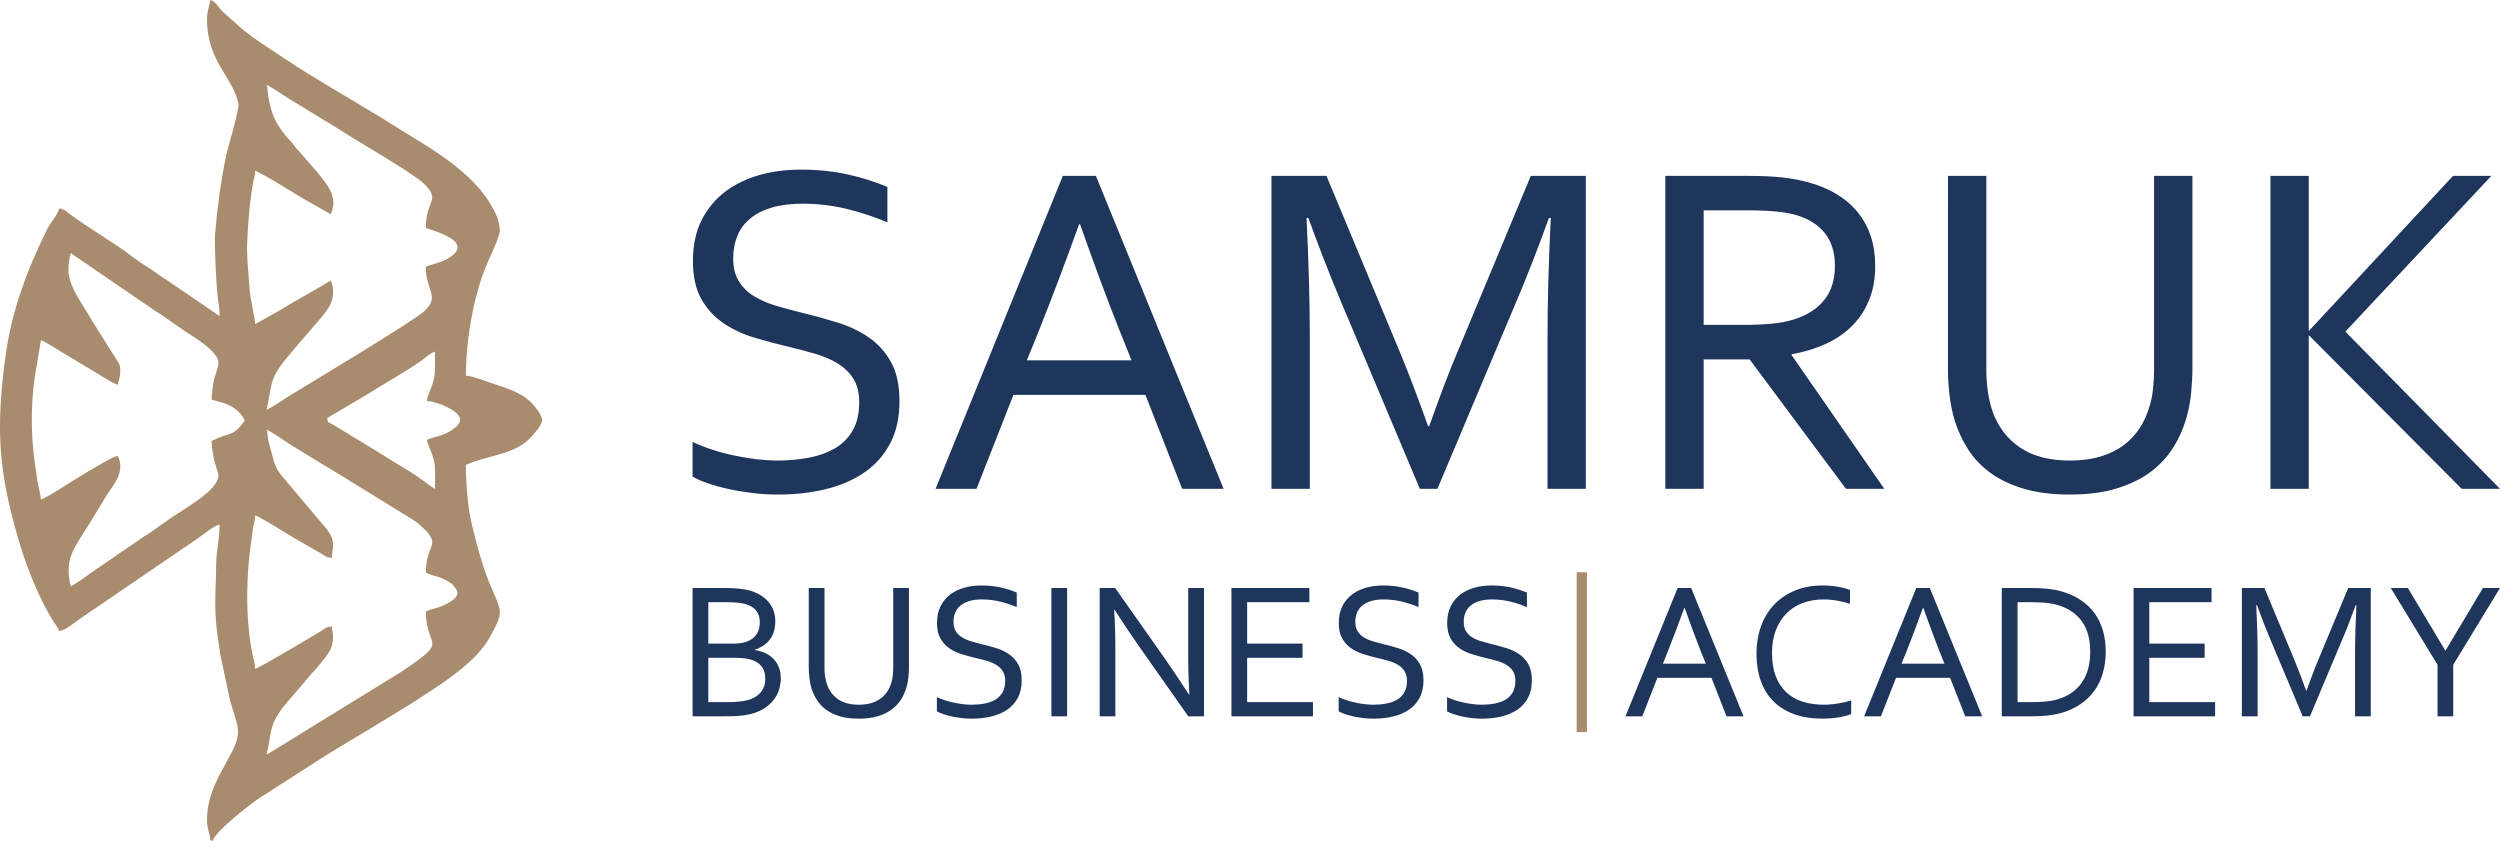
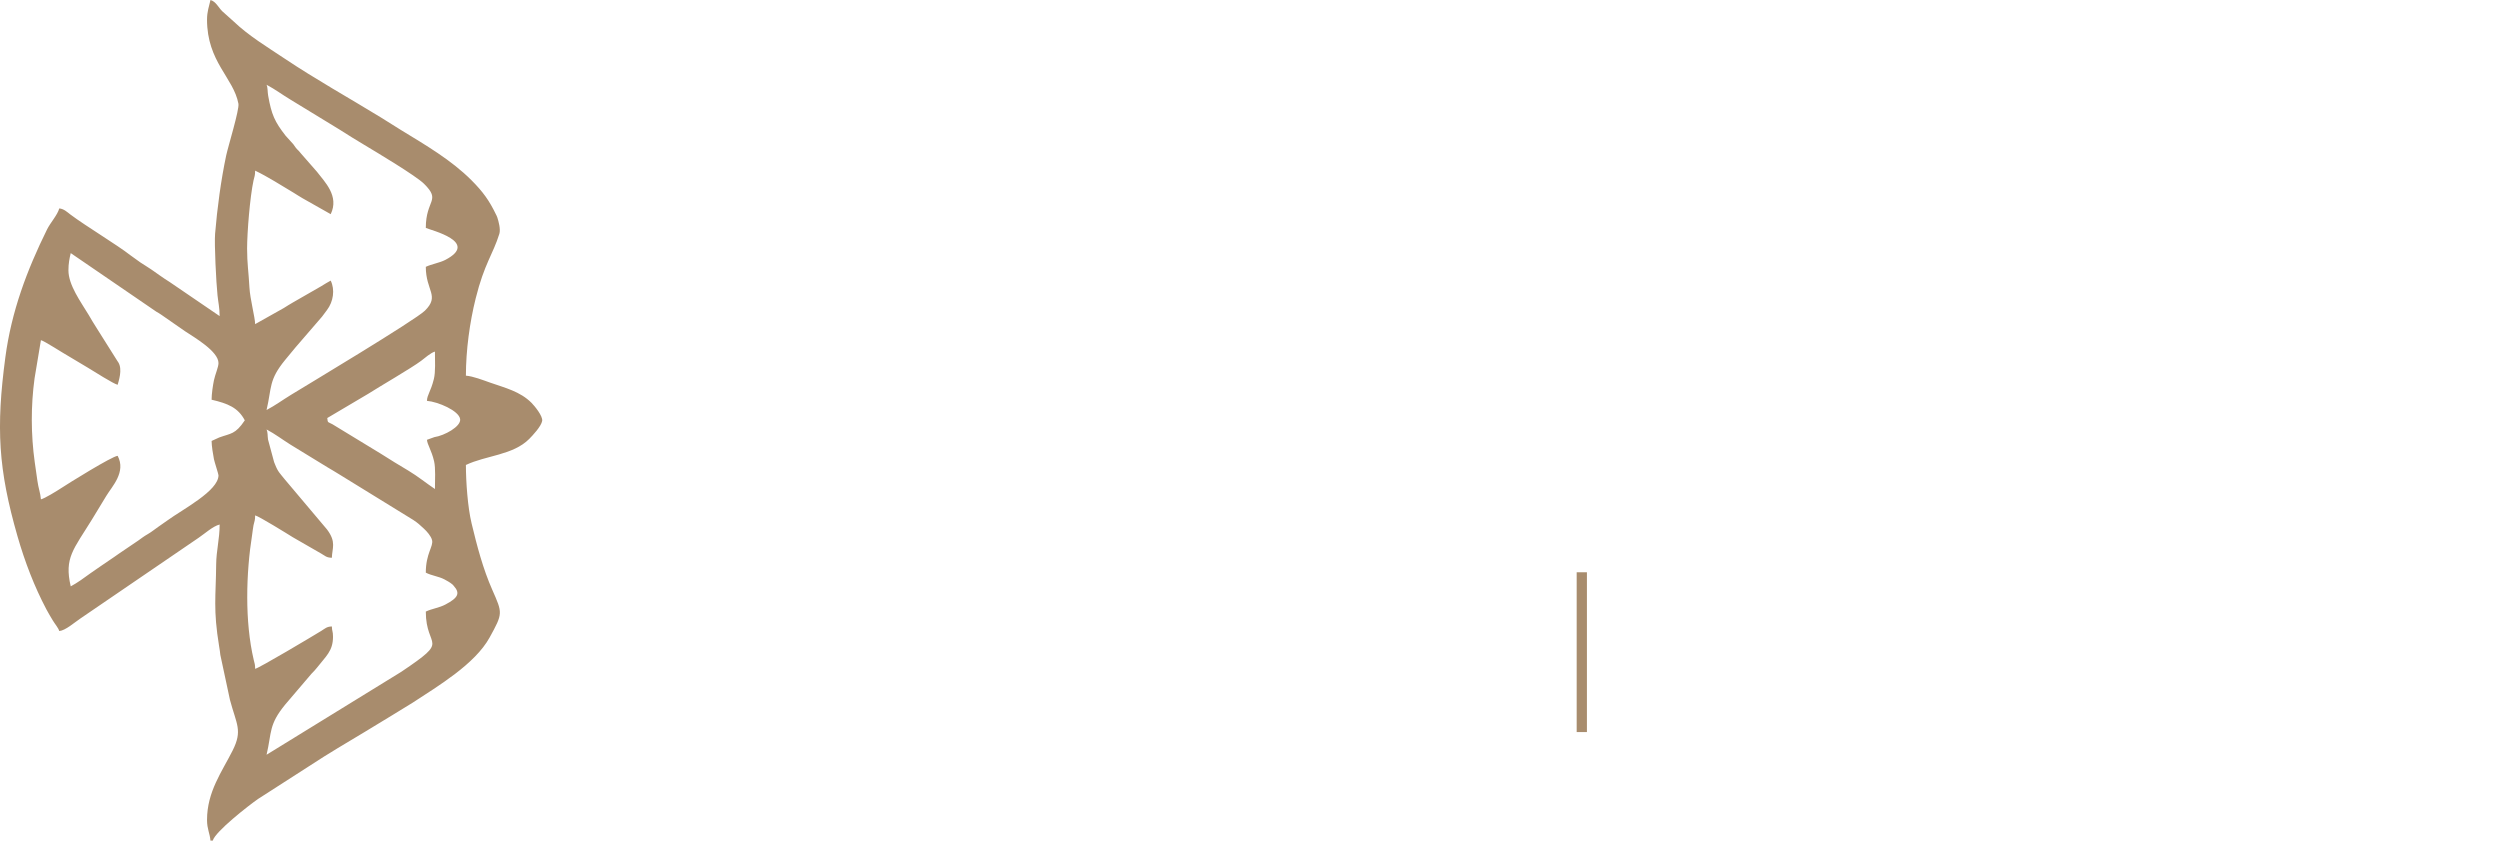
<svg xmlns="http://www.w3.org/2000/svg" width="3829.493" height="1287.659" viewBox="0 0 58812 19775">
-   <path fill="#1E355C" d="M17758 15293c93 13 177 38 252 74 74 36 138 82 192 138 53 57 95 124 123 201 29 77 43 165 43 265 0 70-11 144-31 221-21 77-55 153-103 225-49 74-112 141-190 202-79 62-176 112-291 151-89 30-189 51-297 63-109 12-239 18-391 18h-772v-3018h744c69 0 131 1 187 3 55 3 107 6 154 11 46 4 90 10 130 17 40 6 78 15 114 23 93 26 178 61 255 106 76 44 142 97 195 159s95 132 124 210c28 78 43 164 43 255 0 74-9 145-26 213s-45 130-83 187c-39 57-88 109-149 153-62 46-136 84-223 114v9zm-537-152c72 0 134-3 187-10 52-7 100-17 142-31 112-38 194-96 246-175 52-81 78-174 78-283 0-111-27-202-81-273s-139-123-254-158c-57-17-123-28-198-35-76-7-164-10-266-10h-412v975h558zm-558 333v1044h444c105 0 202-4 292-14s167-26 231-47c68-22 127-50 175-86 48-35 86-74 116-117 29-42 51-88 63-136 13-47 19-96 19-146 0-57-7-110-20-160-14-50-36-96-67-135-31-40-71-75-121-105-51-30-113-53-188-69-45-11-97-18-155-22-57-5-129-7-214-7h-575zM17248 6078c0 216 43 394 132 535 88 143 204 260 353 352 148 90 319 167 515 225 195 58 400 113 610 165 286 70 566 147 842 232 276 84 521 201 737 349 216 149 390 342 524 581 133 238 199 545 199 920 0 382-71 711-216 989-145 276-346 503-601 682-256 178-556 310-906 396-349 87-731 130-1144 130-192 0-387-11-587-36-201-24-390-56-573-96-182-39-345-86-492-137-147-50-263-103-348-154v-817c132 66 280 124 446 178 165 55 336 102 513 139 176 38 353 68 533 91 181 20 350 32 508 32 255 0 501-23 734-66 233-45 438-119 613-220 177-103 316-244 419-421 103-179 154-400 154-669 0-220-45-402-135-545-89-143-209-261-359-355s-323-169-519-229c-197-58-402-113-618-164-287-67-565-141-838-223-274-83-517-198-731-344-214-147-387-336-517-568-129-231-195-528-195-887 0-373 68-697 205-965 137-271 323-494 556-671 235-175 504-306 808-391s629-126 975-126c393 0 757 38 1097 113 341 75 651 175 934 295v832c-304-127-620-233-945-313-325-81-672-123-1043-126-278 0-520 30-727 90-205 60-376 146-511 259-135 111-237 246-302 406-66 160-100 336-100 532zm4761 5421 2994-7362h778l3004 7362h-975l-864-2210h-3105l-868 2210h-964zm3377-6224c-331 917-646 1752-945 2501l-284 701h2463l-283-702c-303-763-611-1596-928-2500h-23zm8429 6224h-413l-1853-4397c-255-605-513-1263-770-1975h-43c50 1024 77 1962 77 2811v3561h-902V4137h1294l1735 4166c197 475 417 1050 655 1721h27c265-744 483-1319 656-1721l1734-4166h1294v7362h-901V7938c0-832 26-1770 77-2811h-44c-272 752-528 1411-770 1975l-1853 4397zm6263-3044v3044h-902V4137h1911c323 0 598 11 823 35 226 25 432 62 618 113 515 139 908 378 1178 714 273 335 408 756 408 1257 0 299-47 564-143 799-95 235-229 440-402 612-173 173-379 314-620 423-240 111-507 192-800 243v22l2179 3144h-902l-2266-3044h-1082zm0-3507v2695h887c274 0 509-9 705-28 193-17 368-51 522-98 312-96 552-248 721-457 170-208 254-482 254-819-4-315-84-569-242-763-158-191-376-330-656-415-132-39-289-69-474-86-182-19-415-29-699-29h-1018zm8623 5886c267 0 505-32 712-94s387-151 541-263c154-115 282-250 385-410 102-160 181-336 235-532 38-120 62-255 77-404 15-148 23-291 23-430V4137h902v4543c0 173-10 352-28 539-17 186-47 361-89 523-69 270-173 522-314 753-139 231-321 431-544 600-224 169-493 300-807 396-313 96-682 143-1104 143-404 0-758-43-1064-132-304-88-566-210-784-366-217-156-398-340-537-556-139-214-248-447-325-701-54-182-94-380-118-588-25-209-36-414-36-611V4137h902v4564c0 163 11 334 36 507 24 175 62 333 112 476 128 357 342 637 641 841 299 205 693 309 1184 309zm4711 665V4137h901v3638h12l3382-3638h902l-3435 3664 3638 3698h-902l-3585-3604h-12v3604h-901zM34434 14629c0 88 17 162 53 219 37 59 84 107 145 144s131 69 211 93 164 46 251 68c117 28 231 60 345 94 113 35 213 83 302 144 88 60 160 140 215 238 54 97 81 223 81 377 0 156-29 291-88 405-60 113-142 207-247 280s-228 127-371 162c-143 36-300 53-469 53-79 0-159-4-241-14s-160-23-235-39c-74-17-141-36-201-57-60-20-108-42-143-63v-335c54 27 115 51 183 73 68 23 138 42 210 57 72 16 145 28 219 37s143 13 208 13c105 0 205-9 301-27 95-18 179-48 251-90s129-100 172-172c42-73 63-164 63-274 0-91-19-165-56-224-36-58-85-107-147-145-61-39-132-70-212-94-81-24-165-47-254-67-117-28-231-58-343-92-113-34-212-81-300-141s-158-138-212-233c-53-94-80-216-80-363 0-153 28-286 84-396 56-111 133-203 228-275 97-72 207-126 331-160 125-35 258-52 400-52 161 0 311 15 450 46s267 72 383 121v341c-125-52-254-95-388-128-133-33-275-50-427-52-114 0-213 12-298 37-84 25-154 60-210 107-55 45-97 100-124 166-27 65-40 138-40 218zM29339 16518h1548v333h-1918v-3018h1834v333h-1464v975h1303v333h-1303zM27419 15515c185 267 368 540 549 822h13c-19-293-29-593-29-898v-1606h372v3018h-370l-1183-1682c-204-294-387-567-547-821h-14c19 275 29 596 29 963v1540h-369v-3018h365l1184 1682zM24734 16851v-3018h370v3018zM31883 14629c0 88 18 162 54 219 36 59 84 107 145 144s131 69 211 93 164 46 250 68c117 28 232 60 345 94 114 35 214 83 302 144 89 60 161 140 215 238 55 97 82 223 82 377 0 156-29 291-89 405-59 113-141 207-246 280s-228 127-371 162c-144 36-300 53-469 53-79 0-159-4-241-14s-160-23-235-39c-74-17-141-36-202-57-60-20-107-42-142-63v-335c54 27 115 51 182 73 68 23 138 42 211 57 72 16 145 28 219 37 73 9 143 13 208 13 104 0 205-9 301-27 95-18 179-48 251-90s129-100 171-172c43-73 64-164 64-274 0-91-19-165-56-224-36-58-85-107-147-145-61-39-132-70-212-94-81-24-165-47-254-67-118-28-232-58-343-92-113-34-212-81-300-141s-159-138-212-233c-53-94-80-216-80-363 0-153 28-286 84-396 56-111 132-203 228-275s206-126 331-160c125-35 258-52 400-52 161 0 310 15 450 46 139 31 266 72 383 121v341c-125-52-255-95-388-128s-276-50-427-52c-114 0-214 12-298 37s-154 60-210 107c-55 45-97 100-124 166-27 65-41 138-41 218zM22431 14629c0 88 18 162 54 219 36 59 84 107 145 144s131 69 211 93 164 46 250 68c118 28 232 60 346 94 113 35 213 83 302 144 88 60 160 140 214 238 55 97 82 223 82 377 0 156-29 291-88 405-60 113-142 207-247 280s-228 127-371 162c-143 36-300 53-469 53-79 0-159-4-241-14s-160-23-235-39c-74-17-141-36-201-57-60-20-108-42-143-63v-335c54 27 115 51 183 73 67 23 138 42 210 57 72 16 145 28 219 37s143 13 208 13c104 0 205-9 301-27 95-18 179-48 251-90s129-100 172-172c42-73 63-164 63-274 0-91-19-165-56-224-36-58-85-107-147-145-61-39-132-70-212-94-81-24-165-47-254-67-118-28-232-58-343-92-113-34-212-81-300-141s-159-138-212-233c-53-94-80-216-80-363 0-153 28-286 84-396 56-111 133-203 228-275 96-72 207-126 331-160 125-35 258-52 400-52 161 0 311 15 450 46s267 72 383 121v341c-125-52-254-95-388-128-133-33-275-50-427-52-114 0-213 12-298 37-84 25-154 60-210 107-55 45-97 100-124 166-27 65-41 138-41 218zM20205 16578c109 0 207-13 291-38 85-26 159-62 222-108 64-47 116-102 158-168 42-65 74-138 97-218 15-49 25-105 31-166 6-60 9-119 9-176v-1871h370v1863c0 71-4 144-11 221-7 76-20 148-37 214-28 111-71 214-128 309-57 94-132 176-224 245-91 70-201 124-330 163s-280 58-453 58c-166 0-310-17-436-53-125-37-232-87-321-151s-163-139-220-228c-57-87-102-183-134-287-22-75-38-156-48-241-10-86-15-169-15-250v-1863h370v1871c0 67 4 137 14 208 10 72 26 136 47 195 52 146 140 261 262 345 123 84 285 126 486 126zM38239 16851l1227-3018h319l1231 3018h-400l-354-906h-1272l-356 906h-395zm1384-2551c-136 376-265 718-388 1025l-116 287h1010l-117-288c-124-312-250-654-380-1024h-9zm3271-199c-169 0-327 27-474 80-148 53-275 133-384 239-108 106-193 238-256 395-62 157-94 341-94 549s30 388 87 541c58 152 141 279 247 379 107 100 235 174 385 222s317 72 501 72c51 0 104-2 161-8 56-4 113-12 170-21s112-20 167-32c54-13 102-26 145-41v322c-89 35-192 61-309 81-118 18-238 27-361 27-251 0-475-34-669-104-194-71-357-171-488-302-132-131-231-291-299-480s-102-403-102-642c0-235 36-450 107-648 72-197 175-366 310-508 135-141 298-252 490-330 192-80 408-119 647-119 63 0 126 2 188 8 61 5 121 13 177 22 56 10 108 22 157 35 48 13 89 27 124 42v323c-92-29-192-53-300-73-108-19-217-29-327-29zm959 2750 1227-3018h319l1232 3018h-400l-355-906h-1272l-356 906h-395zm1384-2551c-135 376-265 718-387 1025l-117 287h1010l-116-288c-124-312-250-654-381-1024h-9zm4300 1028c0 176-22 342-66 497-43 155-109 294-197 418s-198 231-330 321c-131 90-285 161-460 210-101 28-210 48-328 60-117 11-244 17-381 17h-683v-3018h690c137 0 264 5 381 17s227 31 327 60c176 49 330 119 461 207 132 89 241 194 328 314 86 122 151 258 194 409 42 151 64 314 64 488zm-365 0c0-290-64-524-192-705-128-180-311-308-550-383-92-29-193-48-306-59-113-10-240-15-381-15h-281v2352h281c141 0 268-5 381-15 113-11 214-31 306-60 239-74 422-206 550-393 128-188 192-428 192-722zm1390 1190h1548v333h-1918v-3018h1834v333h-1464v975h1302v333h-1302v1044zm3779 333h-170l-759-1803c-105-248-210-517-316-809h-18c21 420 32 804 32 1152v1460h-370v-3018h531l711 1708c81 195 171 430 269 705h10c109-305 198-541 269-705l711-1708h531v3018h-370v-1460c0-341 11-725 32-1152h-18c-112 308-216 578-316 809l-759 1803zm3371-1213v1213h-370v-1213l-1099-1805h402l877 1467h11l876-1467h402l-1099 1805z" />
  <path fill="#A88C6D" d="M37091 13462h241v3760h-241zM6271 10103c201 106 368 235 561 356l869 532c107 61 179 108 286 172l1734 1068c111 73 152 114 252 206 69 63 168 175 191 269 37 148-147 311-147 765 131 70 298 86 435 157 56 29 140 77 183 114 31 28 0-3 40 41 154 173 106 280-202 441-140 74-317 96-456 163 0 898 603 624-577 1417l-3169 1951c125-534 47-702 438-1180l620-727c56-60 79-77 128-141 206-266 377-390 377-727 0-136-24-121-27-243-121 3-160 49-247 103-210 129-1451 869-1558 894 0-109-12-120-33-210-213-906-182-2038-36-2957 11-69 17-145 31-212 23-105 38-110 38-231 93 22 760 435 886 514l667 384c94 52 118 96 252 99 5-224 112-367-115-667l-986-1169c-120-151-166-181-235-358-7-16-18-42-23-57l-143-531c-13-94-4-170-34-236zm3773-673c259 21 755 231 781 431 22 173-370 387-606 422l-175 63c9 116 107 243 168 505 38 165 20 443 20 653-209-140-401-298-621-430s-433-259-651-400l-1138-693c-105-60-112-21-123-147l965-571c250-161 1021-607 1245-776 79-60 226-190 323-216 0 214 17 476-26 648-74 298-159 370-162 511zM1610 6358c0-160 24-276 54-404l2015 1379c44 27 78 43 117 72l557 387c217 144 787 473 787 749 0 96-77 262-107 405-25 120-55 321-55 457 383 89 623 186 781 485-225 336-328 303-601 403l-180 82c0 112 34 325 55 429 16 76 107 351 107 379 0 367-842 800-1202 1062-84 61-137 98-221 155-92 63-137 106-239 166-99 57-143 94-225 152l-450 305c-80 60-147 100-223 154-147 104-294 196-447 307-151 110-309 227-469 312-157-672 66-868 500-1574 119-193 225-366 336-553 132-221 472-560 268-944-135 11-1155 646-1336 765-92 60-377 237-469 259-12-149-61-271-82-430l-64-448c-90-646-92-1322-4-1967l150-900c88 23 503 295 647 375l457 273c139 84 602 379 701 402 19-77 122-359 15-529-4-6-16-23-20-29l-490-778c-70-105-119-196-183-302-193-320-480-707-480-1056zm4661-4364c208 110 366 232 565 351l1155 705c195 126 378 237 582 360 285 171 1212 724 1403 914 408 405 41 365 41 1037 111 54 1277 328 457 754-129 67-323 98-457 162 0 568 335 679-21 1031-226 224-2832 1785-3143 1976-210 128-370 249-582 361 125-534 47-702 438-1179 87-106 155-188 244-295l624-723c45-60 71-96 115-154 152-200 191-479 88-693-77 41-142 82-220 130l-667 383c-71 42-148 87-218 133l-673 378c0-150-120-595-134-863-19-364-55-559-55-916 1-381 67-1212 151-1600 23-105 38-110 38-232 299 144 622 351 907 521 76 45 139 90 208 128l663 375c206-428-143-760-323-997l-377-431c-89-116-70-53-181-219l-181-200c-257-331-330-495-409-939-17-95-7-190-38-258zM4870 458c0 999 625 1370 739 1982 25 137-241 1000-288 1217-122 576-211 1236-261 1841-20 238 25 1151 57 1449 16 159 50 297 50 489l-1170-798c-89-59-158-99-243-162l-143-101c-23-14-39-28-61-42-82-58-164-102-247-159l-235-169c-318-249-1045-683-1412-959-76-58-154-134-262-143-41 154-209 336-287 494-474 959-838 1930-981 3007-221 1663-168 2633 287 4216 170 591 394 1178 680 1718 53 99 91 160 148 256 48 81 134 180 153 251 144-12 363-205 491-291l2786-1902c138-92 341-277 496-313 0 342-79 609-82 943-6 744-74 1047 70 1925 13 79 24 146 28 199l226 1056c155 584 302 718 63 1194-252 502-602 968-602 1634 0 213 67 315 81 485h54c56-211 843-826 1067-981l1558-1001c120-71 201-125 317-195 219-132 424-254 640-384 213-127 415-250 637-387l484-297c596-391 1464-906 1809-1532 316-574 307-570 63-1124-218-493-359-1031-486-1561-92-381-134-983-134-1375 469-225 1107-229 1489-612 83-84 281-294 305-423 21-113-179-354-251-427-267-268-622-352-978-477-162-57-390-147-565-162 0-593 89-1254 230-1817 205-823 405-1032 557-1520 33-107-18-293-49-388l-18-43c-2-4-6-11-8-15-161-336-312-545-584-817-474-474-1077-825-1653-1177l-481-301c-750-459-1526-891-2257-1380-409-273-845-535-1200-874l-270-242c-87-86-151-230-276-263-34 148-81 276-81 458z" />
</svg>